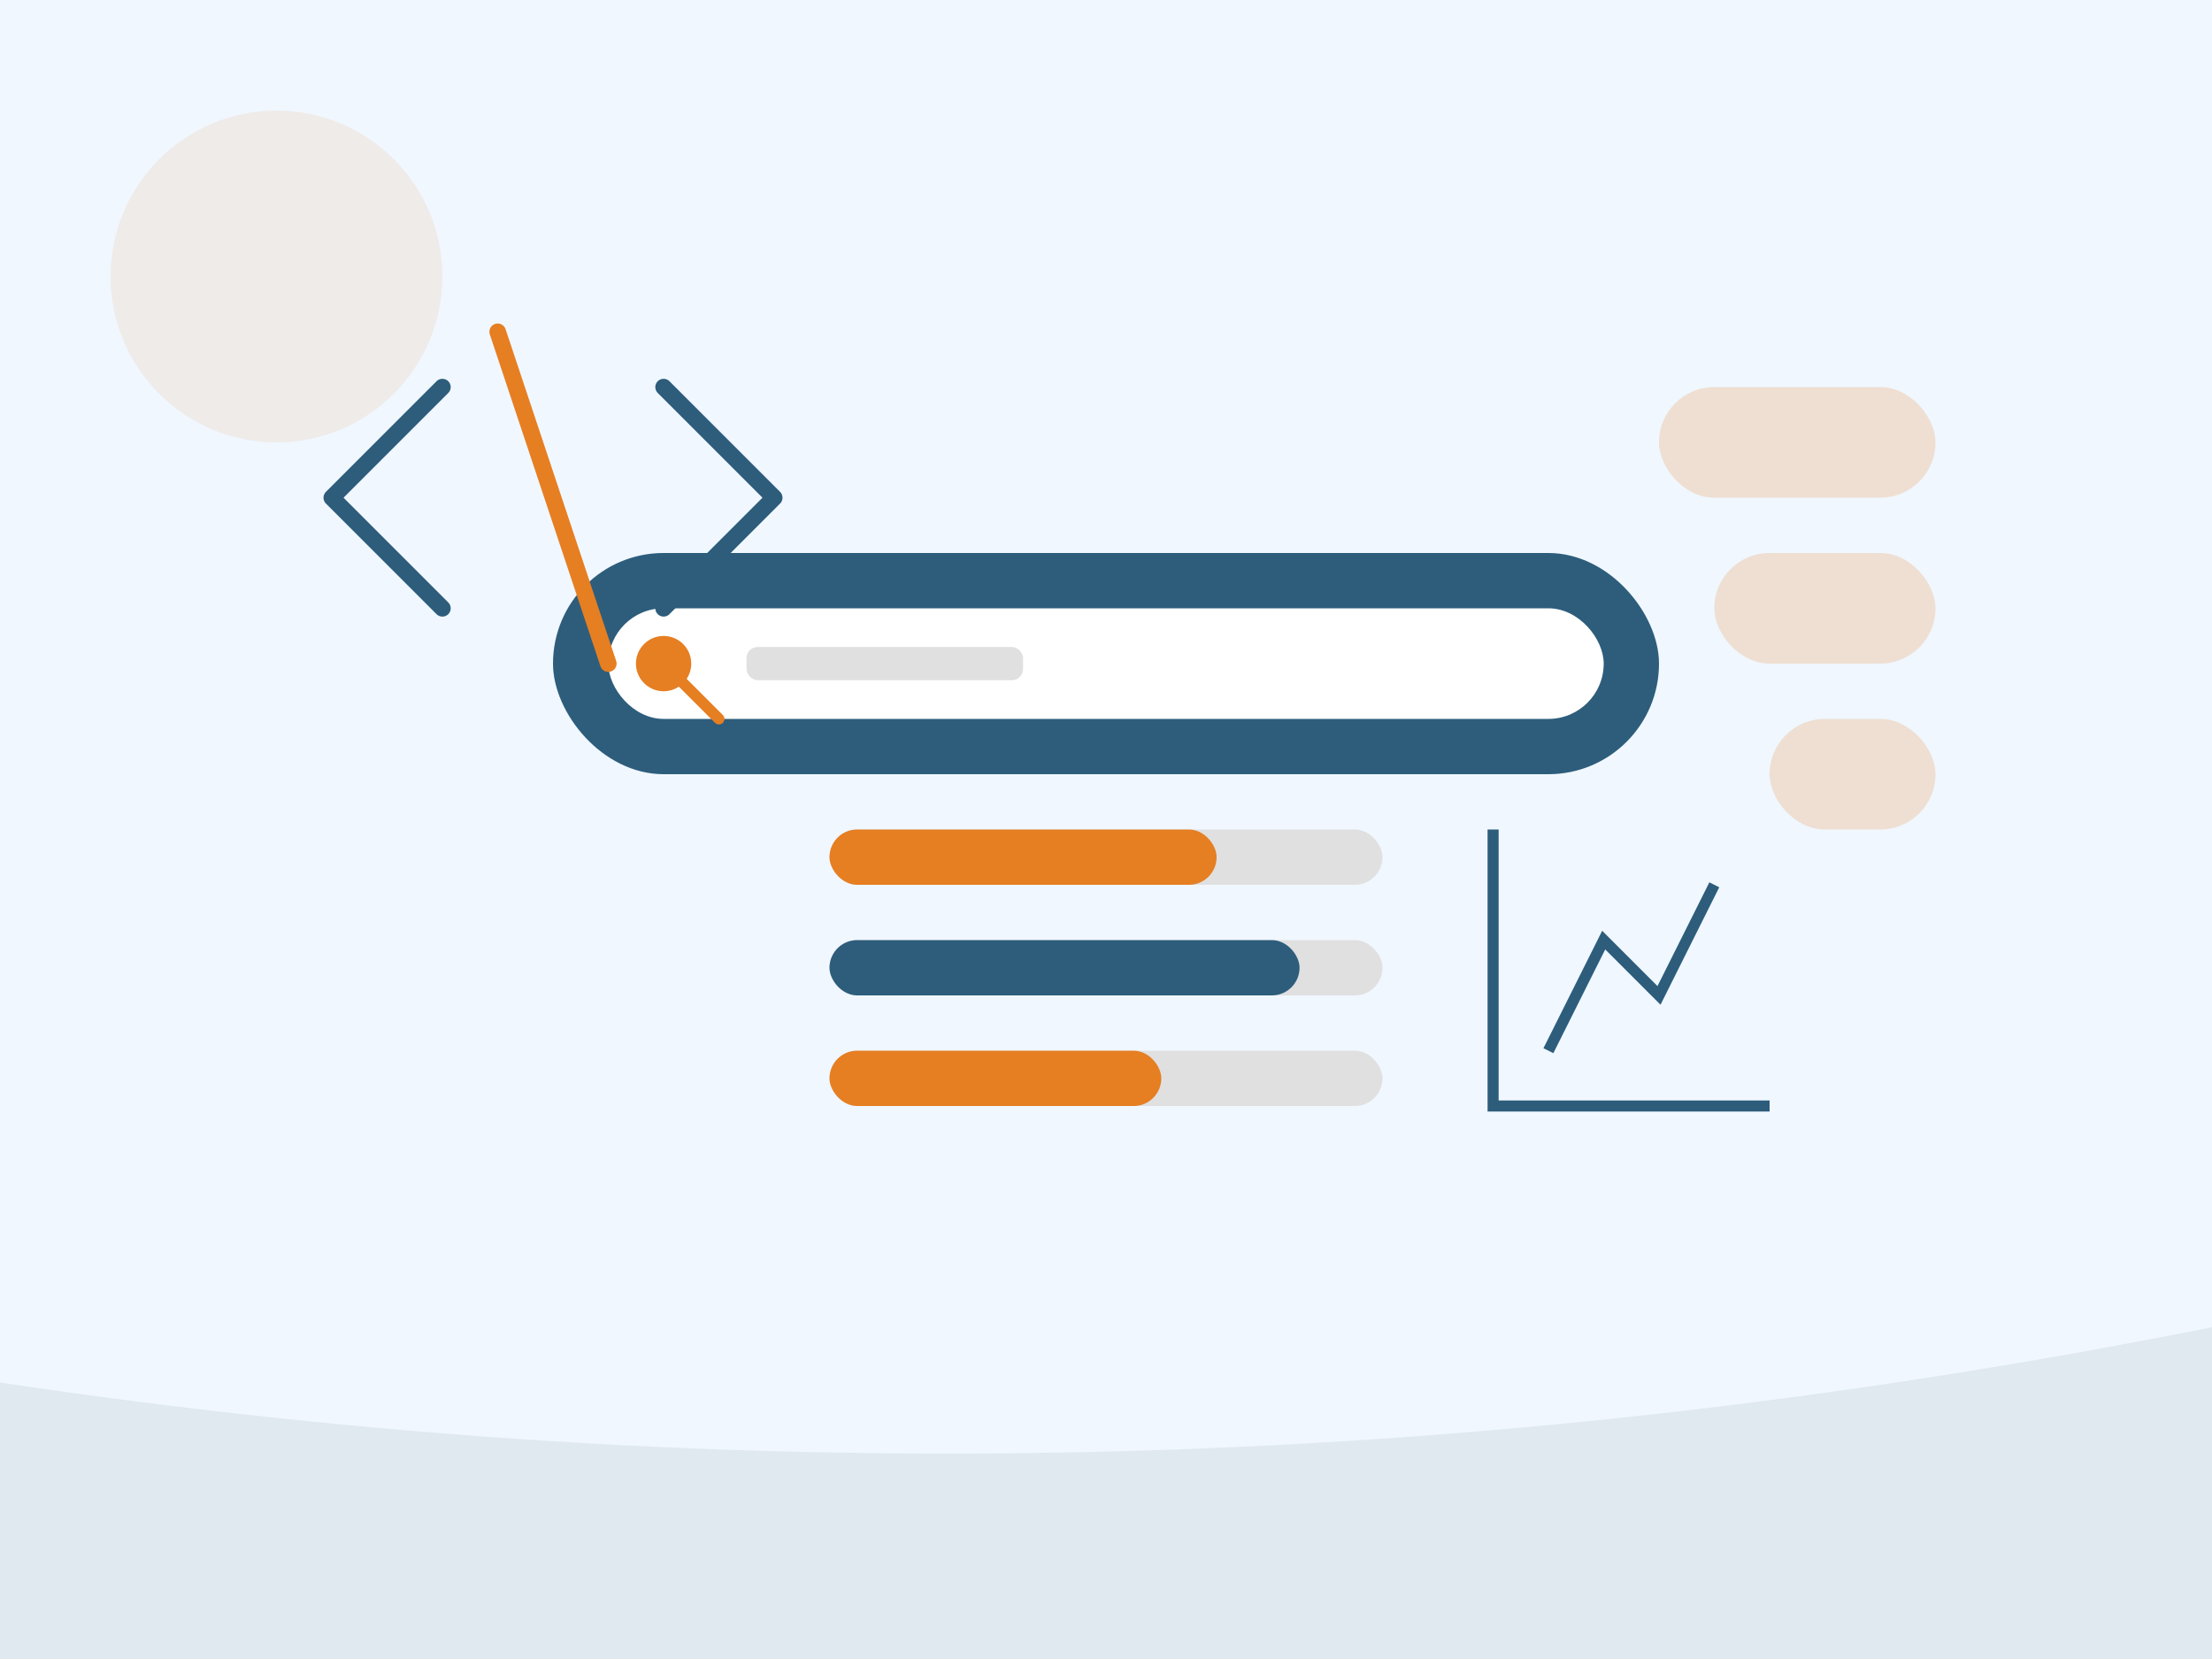
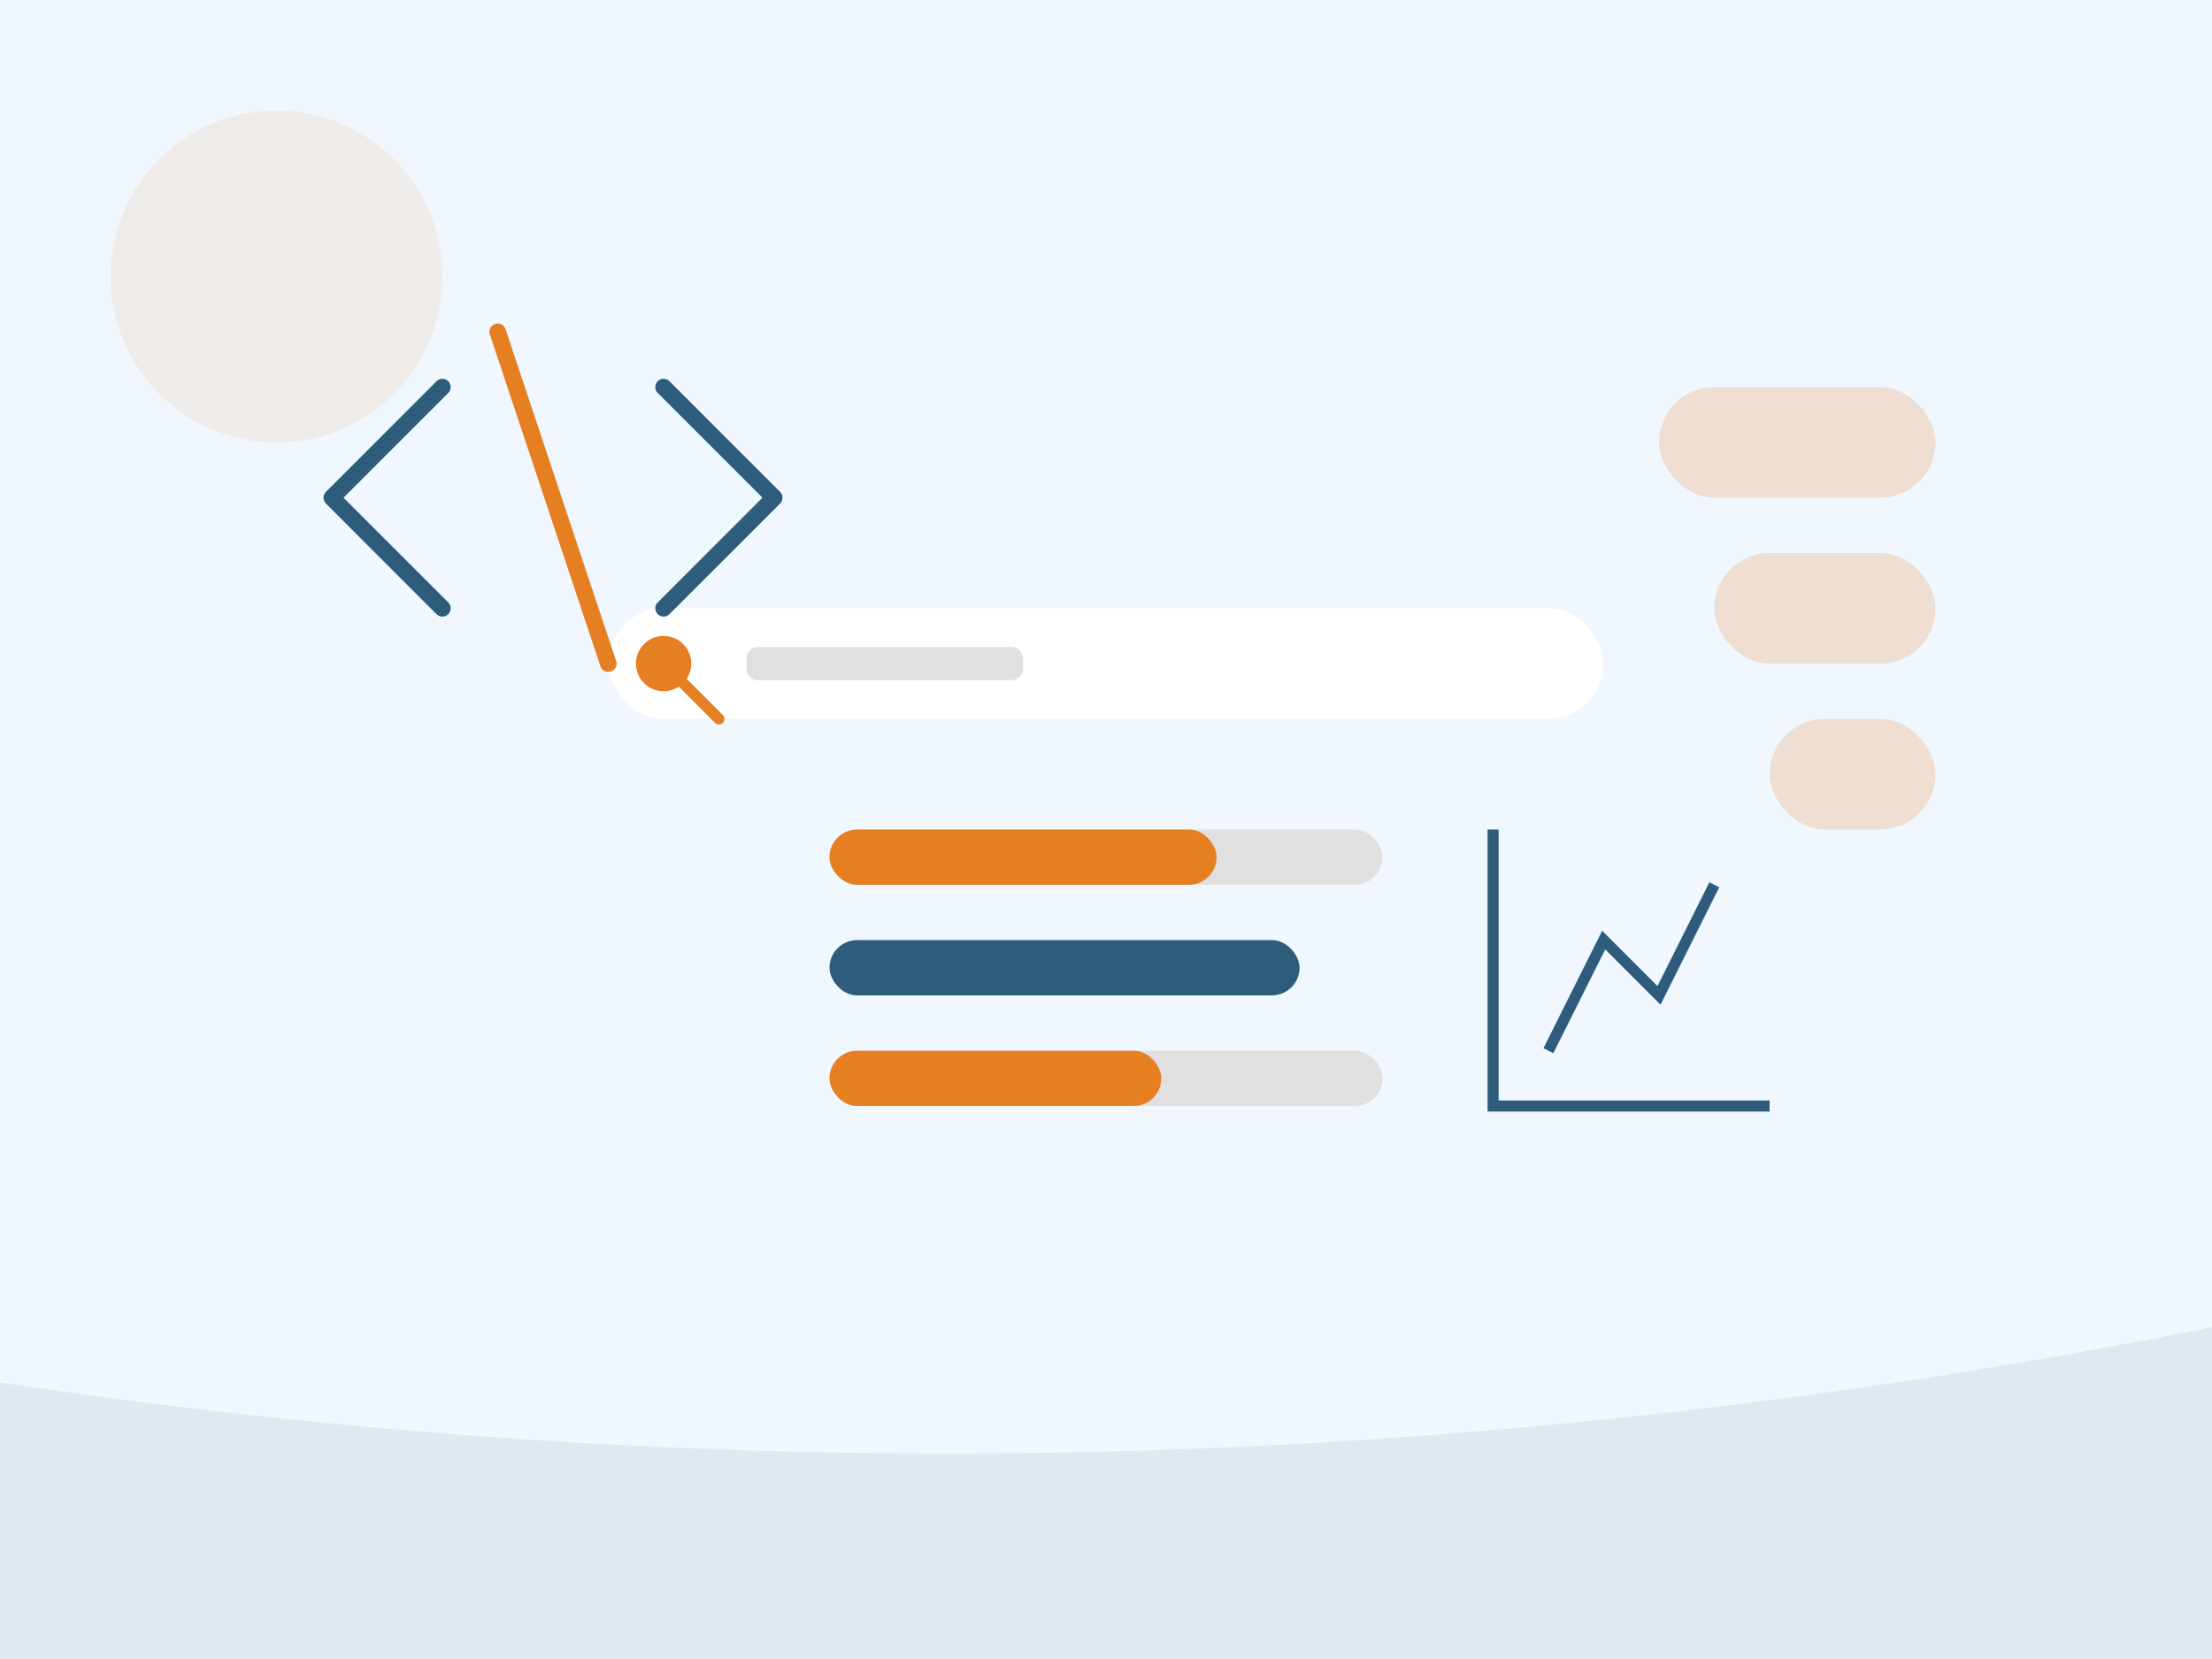
<svg xmlns="http://www.w3.org/2000/svg" viewBox="0 0 400 300" fill="none">
  <rect width="400" height="300" fill="#f0f7ff" />
  <path d="M0 250 Q 200 280 400 240 L 400 300 L 0 300 Z" fill="#e0e8f0" />
  <circle cx="50" cy="50" r="30" fill="#e67e22" opacity="0.1" />
-   <rect x="100" y="100" width="200" height="40" rx="20" fill="#2d5d7b" />
  <rect x="110" y="110" width="180" height="20" rx="10" fill="white" />
  <circle cx="120" cy="120" r="5" fill="#e67e22" />
  <path d="M123 123 L 130 130" stroke="#e67e22" stroke-width="2" stroke-linecap="round" />
  <rect x="135" y="117" width="50" height="6" rx="2" fill="#e0e0e0" />
  <rect x="150" y="150" width="100" height="10" rx="5" fill="#e0e0e0" />
  <rect x="150" y="150" width="70" height="10" rx="5" fill="#e67e22" />
-   <rect x="150" y="170" width="100" height="10" rx="5" fill="#e0e0e0" />
  <rect x="150" y="170" width="85" height="10" rx="5" fill="#2d5d7b" />
  <rect x="150" y="190" width="100" height="10" rx="5" fill="#e0e0e0" />
  <rect x="150" y="190" width="60" height="10" rx="5" fill="#e67e22" />
  <path d="M270 150 L 270 200 L 320 200" stroke="#2d5d7b" stroke-width="2" fill="none" />
  <path d="M280 190 L 290 170 L 300 180 L 310 160" stroke="#2d5d7b" stroke-width="2" fill="none" />
  <path d="M80 70 L 60 90 L 80 110" stroke="#2d5d7b" stroke-width="3" stroke-linecap="round" stroke-linejoin="round" />
  <path d="M120 70 L 140 90 L 120 110" stroke="#2d5d7b" stroke-width="3" stroke-linecap="round" stroke-linejoin="round" />
  <path d="M90 60 L 110 120" stroke="#e67e22" stroke-width="3" stroke-linecap="round" stroke-linejoin="round" />
  <rect x="300" y="70" width="50" height="20" rx="10" fill="#e67e22" opacity="0.2" />
  <rect x="310" y="100" width="40" height="20" rx="10" fill="#e67e22" opacity="0.2" />
  <rect x="320" y="130" width="30" height="20" rx="10" fill="#e67e22" opacity="0.2" />
</svg>